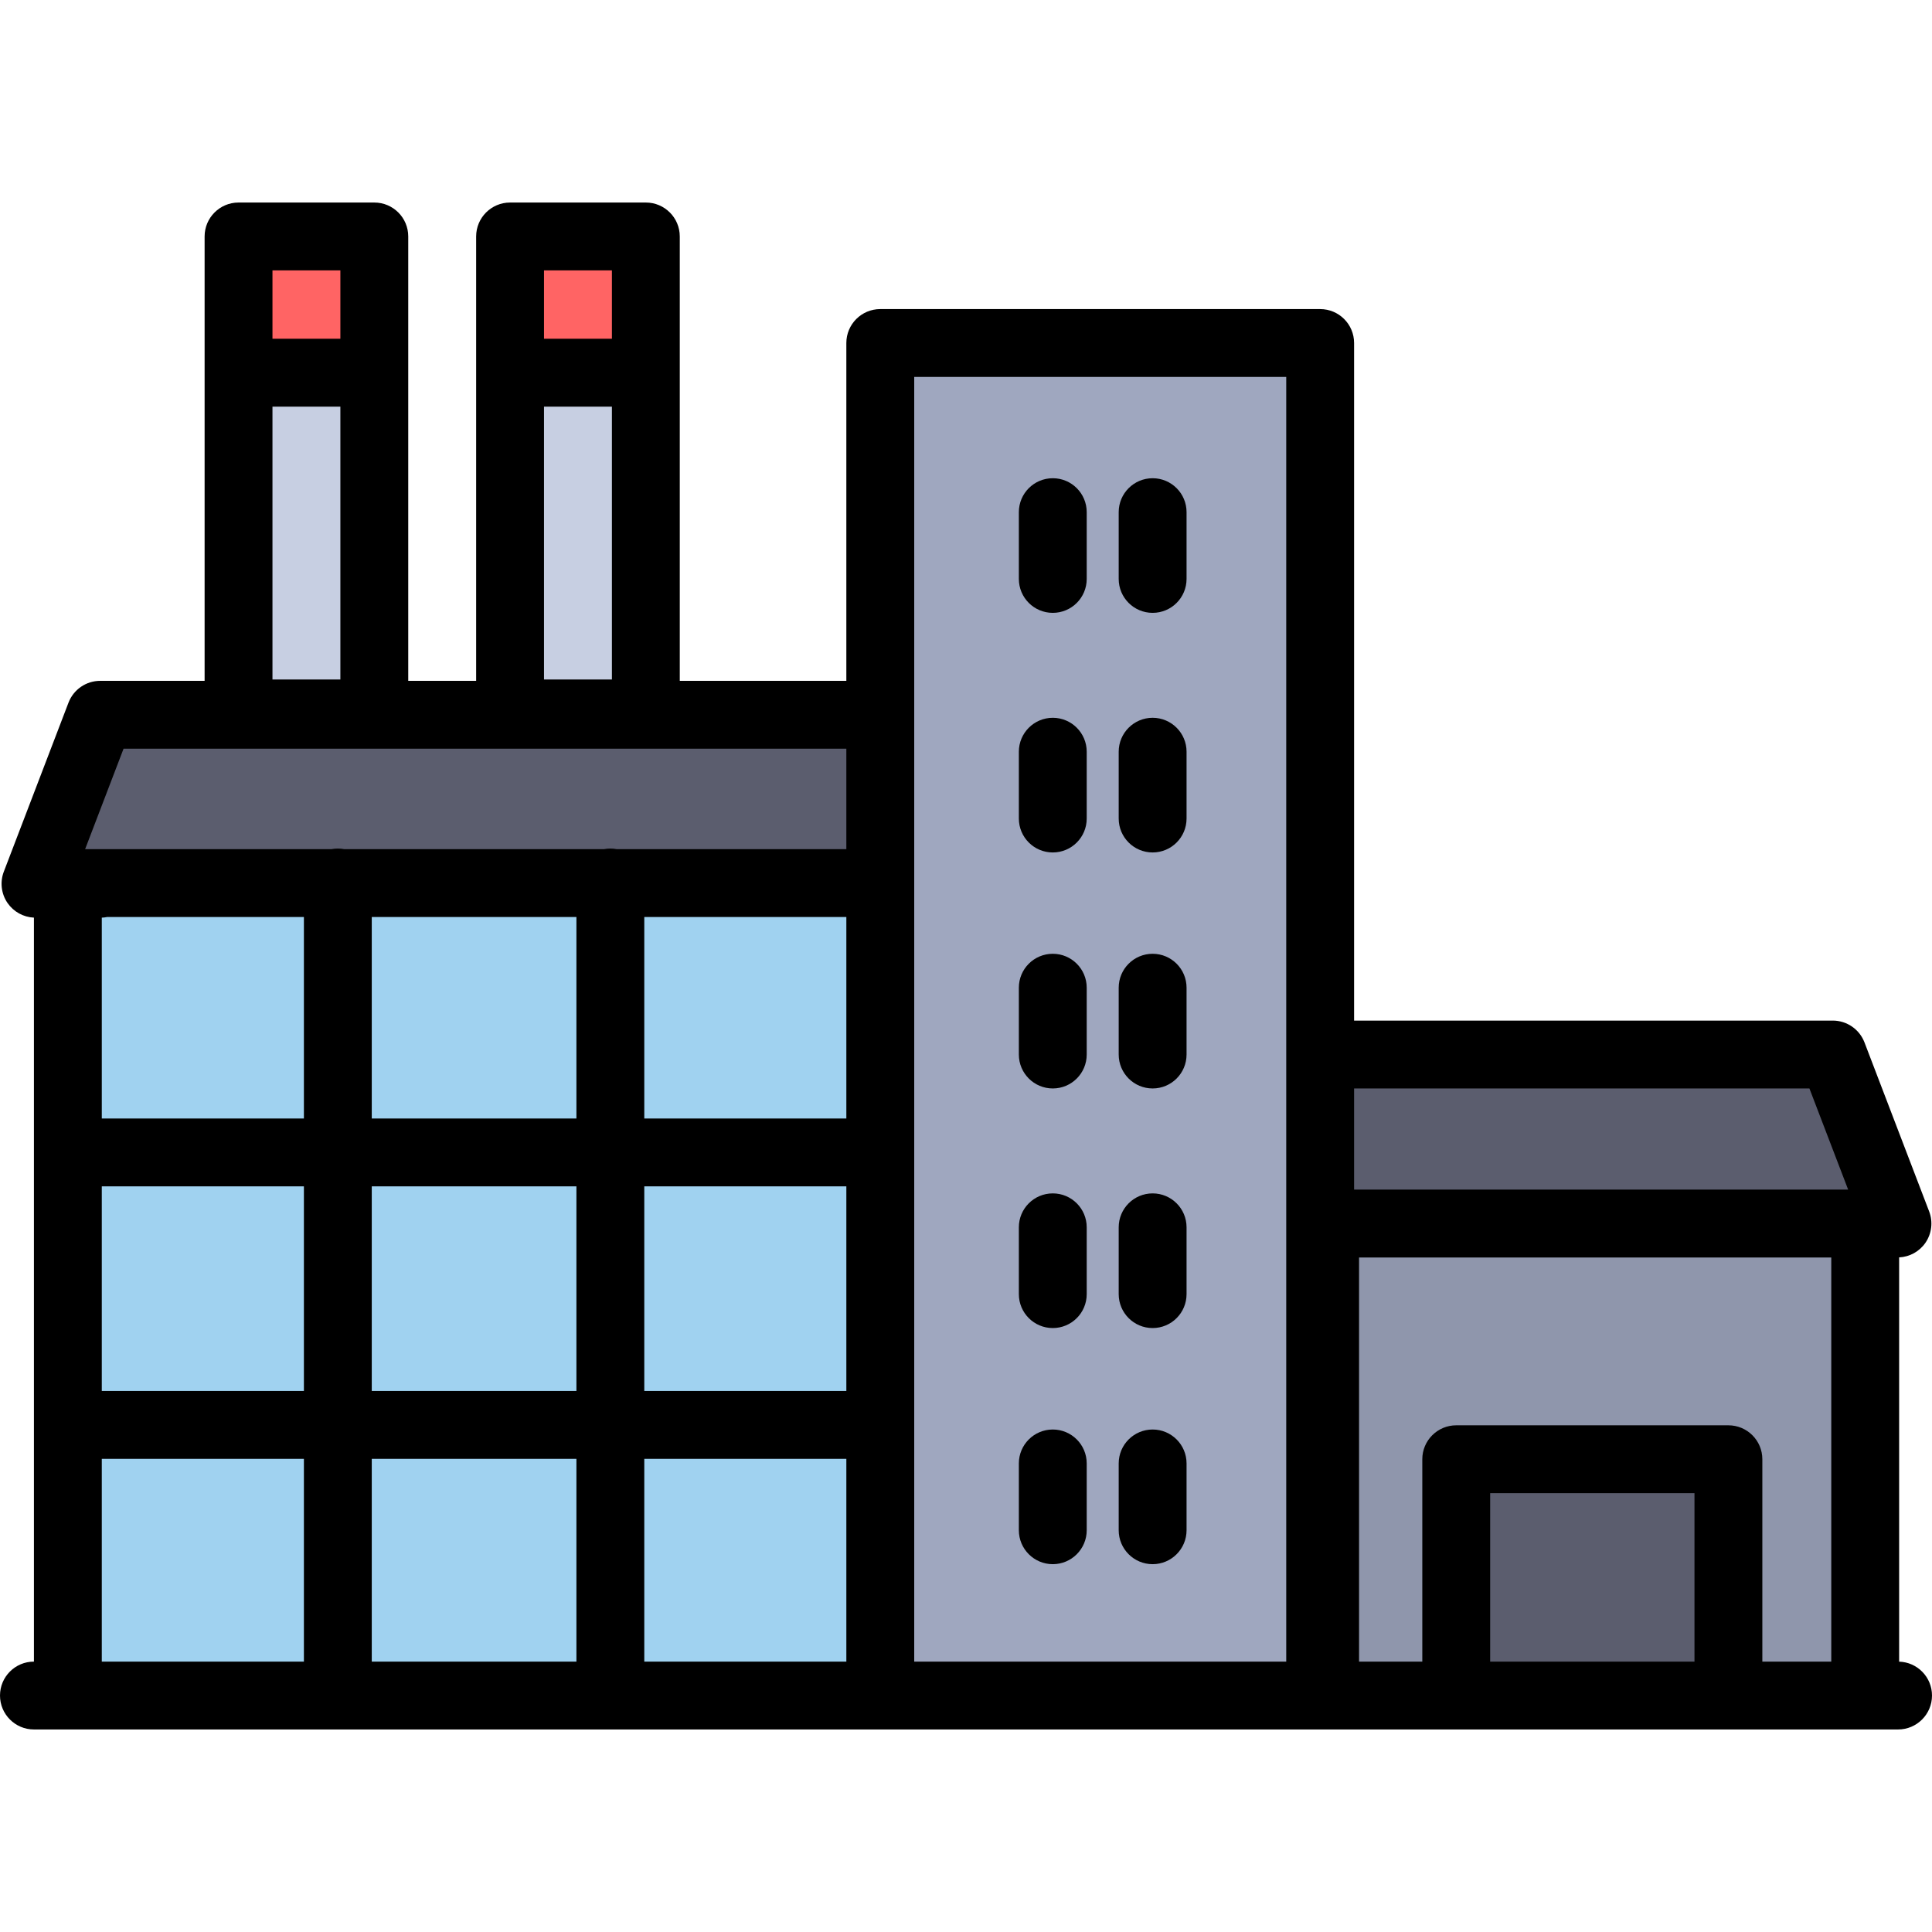
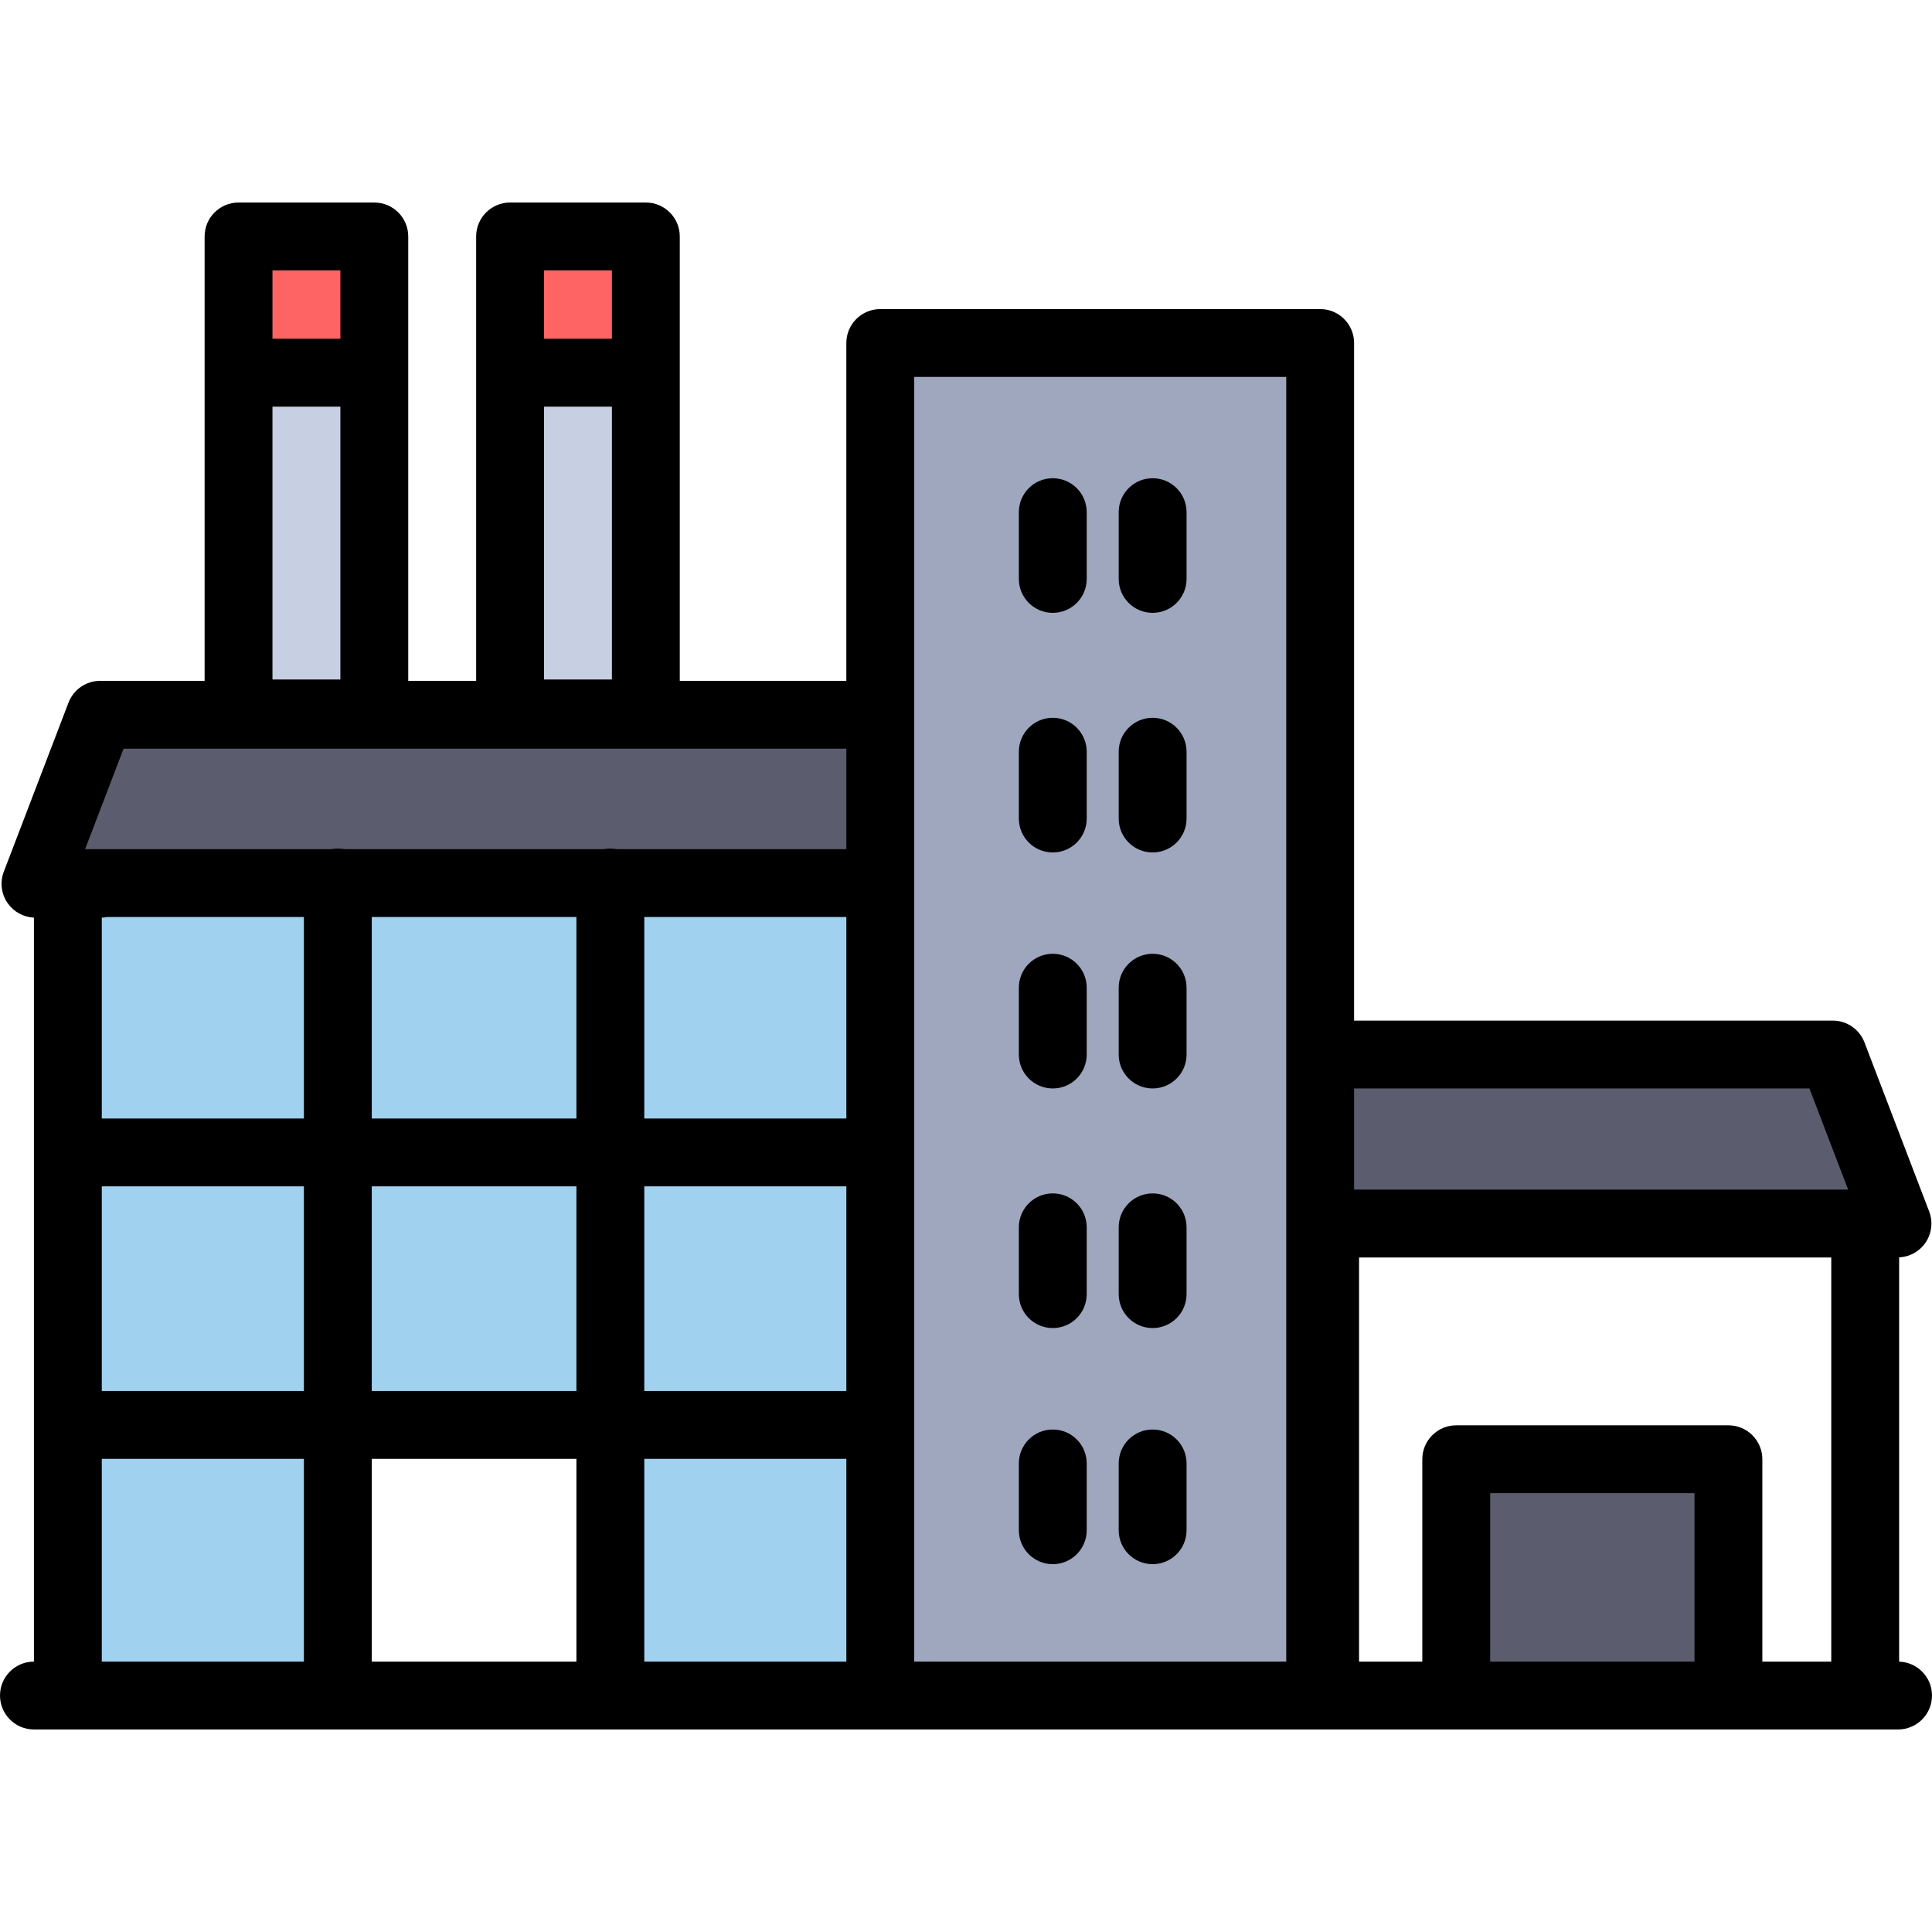
<svg xmlns="http://www.w3.org/2000/svg" version="1.1" id="Layer_1" viewBox="0 0 512 512" xml:space="preserve">
  <path style="fill:#5B5D6E;" d="M14.392,230.653h73.951l0.502-0.092c0.241-0.044,0.464-0.065,0.685-0.065  c0.212,0,0.433,0.021,0.673,0.065l0.502,0.092h69.856l0.502-0.092c0.241-0.044,0.464-0.065,0.685-0.065  c0.212,0,0.433,0.021,0.673,0.065l0.502,0.092h66.986v-37.858H28.877L14.392,230.653z" />
  <g>
    <rect x="66.588" y="102.141" style="fill:#C7CFE2;" width="29.236" height="83.55" />
    <rect x="138.549" y="102.141" style="fill:#C7CFE2;" width="29.236" height="83.55" />
  </g>
  <g>
    <rect x="21.357" y="380.993" style="fill:#A0D2F0;" width="64.801" height="64.969" />
-     <rect x="92.902" y="380.993" style="fill:#A0D2F0;" width="65.475" height="64.969" />
    <rect x="165.121" y="380.993" style="fill:#A0D2F0;" width="64.79" height="64.969" />
    <rect x="165.121" y="308.774" style="fill:#A0D2F0;" width="64.79" height="65.475" />
    <rect x="92.902" y="308.774" style="fill:#A0D2F0;" width="65.475" height="65.475" />
    <rect x="21.357" y="308.774" style="fill:#A0D2F0;" width="64.801" height="65.475" />
    <path style="fill:#A0D2F0;" d="M27.719,237.416l-0.565,0.117c-0.012,0.002-0.123,0.024-0.438,0.038l-5.358,0.251v64.207h64.801   v-64.632H28.382L27.719,237.416z" />
    <rect x="92.902" y="237.397" style="fill:#A0D2F0;" width="65.475" height="64.632" />
    <rect x="165.121" y="237.397" style="fill:#A0D2F0;" width="64.79" height="64.632" />
  </g>
  <path style="fill:#9FA7BF;" d="M236.655,445.963h109.83V94.273h-109.83L236.655,445.963L236.655,445.963z M302.086,135.728  c0-1.859,1.513-3.372,3.372-3.372c1.859,0,3.372,1.513,3.372,3.372v17.692c0,1.859-1.513,3.372-3.372,3.372  c-1.859,0-3.372-1.513-3.372-3.372V135.728z M302.086,199.214c0-1.859,1.513-3.372,3.372-3.372c1.859,0,3.372,1.513,3.372,3.372  v17.704c0,1.859-1.513,3.372-3.372,3.372c-1.859,0-3.372-1.513-3.372-3.372V199.214z M302.086,261.755  c0-1.859,1.513-3.372,3.372-3.372c1.859,0,3.372,1.513,3.372,3.372v17.704c0,1.859-1.513,3.372-3.372,3.372  c-1.859,0-3.372-1.513-3.372-3.372V261.755z M302.086,325.252c0-1.859,1.513-3.372,3.372-3.372c1.859,0,3.372,1.513,3.372,3.372  v17.704c0,1.859-1.513,3.372-3.372,3.372c-1.859,0-3.372-1.513-3.372-3.372V325.252z M302.086,387.827  c0-1.859,1.513-3.372,3.372-3.372c1.859,0,3.372,1.513,3.372,3.372v17.704c0,1.859-1.513,3.372-3.372,3.372  c-1.859,0-3.372-1.513-3.372-3.372V387.827z M275.626,135.728c0-1.859,1.513-3.372,3.372-3.372s3.372,1.513,3.372,3.372v17.692  c0,1.859-1.513,3.372-3.372,3.372s-3.372-1.513-3.372-3.372V135.728z M275.626,199.214c0-1.859,1.513-3.372,3.372-3.372  s3.372,1.513,3.372,3.372v17.704c0,1.859-1.513,3.372-3.372,3.372s-3.372-1.513-3.372-3.372V199.214z M275.626,261.755  c0-1.859,1.513-3.372,3.372-3.372s3.372,1.513,3.372,3.372v17.704c0,1.859-1.513,3.372-3.372,3.372s-3.372-1.513-3.372-3.372  V261.755z M275.626,325.252c0-1.859,1.513-3.372,3.372-3.372s3.372,1.513,3.372,3.372v17.704c0,1.859-1.513,3.372-3.372,3.372  s-3.372-1.513-3.372-3.372V325.252z M275.626,387.827c0-1.859,1.513-3.372,3.372-3.372s3.372,1.513,3.372,3.372v17.704  c0,1.859-1.513,3.372-3.372,3.372s-3.372-1.513-3.372-3.372V387.827z" />
-   <path style="fill:#8F96AC;" d="M354.545,445.963h28v-59.248c0-1.859,1.513-3.372,3.372-3.372h72.13c1.859,0,3.372,1.513,3.372,3.372  v59.248h29.506V327.624h-136.38V445.963z" />
  <g>
    <rect x="389.289" y="390.087" style="fill:#5B5D6E;" width="65.385" height="55.876" />
    <polygon style="fill:#5B5D6E;" points="483.381,282.831 353.229,282.831 353.229,320.88 497.948,320.88  " />
  </g>
  <g>
    <rect x="138.549" y="66.037" style="fill:#FF6464;" width="29.236" height="29.36" />
    <rect x="66.588" y="66.037" style="fill:#FF6464;" width="29.236" height="29.36" />
  </g>
  <path d="M305.458,162.412c-4.968,0-8.992-4.024-8.992-8.992v-17.692c0-4.968,4.024-8.992,8.992-8.992  c4.968,0,8.992,4.024,8.992,8.992v17.692C314.45,158.388,310.426,162.412,305.458,162.412z" />
  <path d="M305.458,225.909c-4.968,0-8.992-4.024-8.992-8.992v-17.704c0-4.957,4.024-8.992,8.992-8.992  c4.968,0,8.992,4.035,8.992,8.992v17.704C314.45,221.885,310.426,225.909,305.458,225.909z" />
  <path d="M305.458,288.451c-4.968,0-8.992-4.024-8.992-8.992v-17.704c0-4.968,4.024-8.992,8.992-8.992  c4.968,0,8.992,4.024,8.992,8.992v17.704C314.45,284.427,310.426,288.451,305.458,288.451z" />
  <path d="M305.458,351.948c-4.968,0-8.992-4.024-8.992-8.992v-17.704c0-4.968,4.024-8.992,8.992-8.992  c4.968,0,8.992,4.024,8.992,8.992v17.704C314.45,347.924,310.426,351.948,305.458,351.948z" />
  <path d="M305.458,414.523c-4.968,0-8.992-4.035-8.992-8.992v-17.704c0-4.968,4.024-8.992,8.992-8.992  c4.968,0,8.992,4.024,8.992,8.992v17.704C314.45,410.488,310.426,414.523,305.458,414.523z" />
  <path d="M287.99,135.728v17.692c0,4.968-4.024,8.992-8.992,8.992c-4.968,0-8.992-4.024-8.992-8.992v-17.692  c0-4.968,4.024-8.992,8.992-8.992C283.966,126.735,287.99,130.76,287.99,135.728z" />
  <path d="M287.99,199.214v17.704c0,4.968-4.024,8.992-8.992,8.992c-4.968,0-8.992-4.024-8.992-8.992v-17.704  c0-4.957,4.024-8.992,8.992-8.992C283.966,190.221,287.99,194.257,287.99,199.214z" />
  <path d="M278.998,252.763c4.968,0,8.992,4.024,8.992,8.992v17.704c0,4.968-4.024,8.992-8.992,8.992  c-4.968,0-8.992-4.024-8.992-8.992v-17.704C270.006,256.787,274.03,252.763,278.998,252.763z" />
  <path d="M278.998,316.26c4.968,0,8.992,4.024,8.992,8.992v17.704c0,4.968-4.024,8.992-8.992,8.992c-4.968,0-8.992-4.024-8.992-8.992  v-17.704C270.006,320.284,274.03,316.26,278.998,316.26z" />
  <path d="M278.998,378.835c4.968,0,8.992,4.024,8.992,8.992v17.704c0,4.957-4.024,8.992-8.992,8.992  c-4.968,0-8.992-4.035-8.992-8.992v-17.704C270.006,382.859,274.03,378.835,278.998,378.835z" />
  <path d="M467.038,386.715v53.628h18.266V333.244H360.165v107.098h16.759v-53.628c0-4.968,4.035-8.992,8.992-8.992h72.13  C463.014,377.722,467.038,381.746,467.038,386.715z M489.778,315.259l-10.263-26.808H358.85v26.808h126.859H489.778z   M87.832,225.033c0.551-0.101,1.113-0.157,1.697-0.157c0.573,0,1.135,0.056,1.686,0.157h68.836c0.551-0.101,1.113-0.157,1.697-0.157  c0.573,0,1.135,0.056,1.686,0.157h60.855v-26.617H32.743l-10.184,26.617L87.832,225.033L87.832,225.033z M511.247,321.048  c1.057,2.754,0.686,5.867-0.989,8.307c-1.596,2.316-4.181,3.732-6.969,3.867v107.132c4.833,0.146,8.711,4.103,8.711,8.981  c0,4.957-4.024,8.992-8.992,8.992h-8.711H351.172H233.283H17.985H8.992c-4.968,0-8.992-4.035-8.992-8.992  c0-4.968,4.024-8.992,8.992-8.992V243.186c-2.799-0.135-5.384-1.551-6.992-3.878c-1.675-2.428-2.046-5.542-0.989-8.307  l17.142-44.793c1.338-3.485,4.676-5.778,8.397-5.778h27.674V62.665c0-4.968,4.024-8.992,8.992-8.992h35.981  c4.968,0,8.992,4.024,8.992,8.992v117.766h17.996V62.665c0-4.968,4.024-8.992,8.992-8.992h35.98c4.957,0,8.992,4.024,8.992,8.992  v117.766h44.141v-89.53c0-4.968,4.024-8.992,8.992-8.992h116.574c4.968,0,8.992,4.024,8.992,8.992v179.565h126.859  c3.721,0,7.059,2.293,8.397,5.778L511.247,321.048z M449.054,440.342v-44.636h-54.145v44.636H449.054z M340.865,440.342V99.893  h-98.589v134.132v206.317H340.865z M224.291,440.342v-53.729h-53.549v53.729H224.291z M224.291,368.629v-54.235h-53.549v54.235  H224.291z M224.291,296.409v-53.392h-53.549v53.392H224.291z M162.165,180.071v-72.309h-17.996v72.309L162.165,180.071  L162.165,180.071z M162.165,89.777v-18.12h-17.996v18.12H162.165z M152.757,440.342v-53.729H98.522v53.729H152.757z   M152.757,368.629v-54.235H98.522v54.235H152.757z M152.757,296.409v-53.392H98.522v53.392H152.757z M90.204,180.071v-72.309H72.208  v72.309L90.204,180.071L90.204,180.071z M90.204,89.777v-18.12H72.208v18.12H90.204z M80.537,440.342v-53.729h-53.56v53.729H80.537z   M80.537,368.629v-54.235h-53.56v54.235H80.537z M80.537,296.409v-53.392H28.382c-0.45,0.101-0.922,0.146-1.405,0.169v53.223H80.537  z" />
</svg>